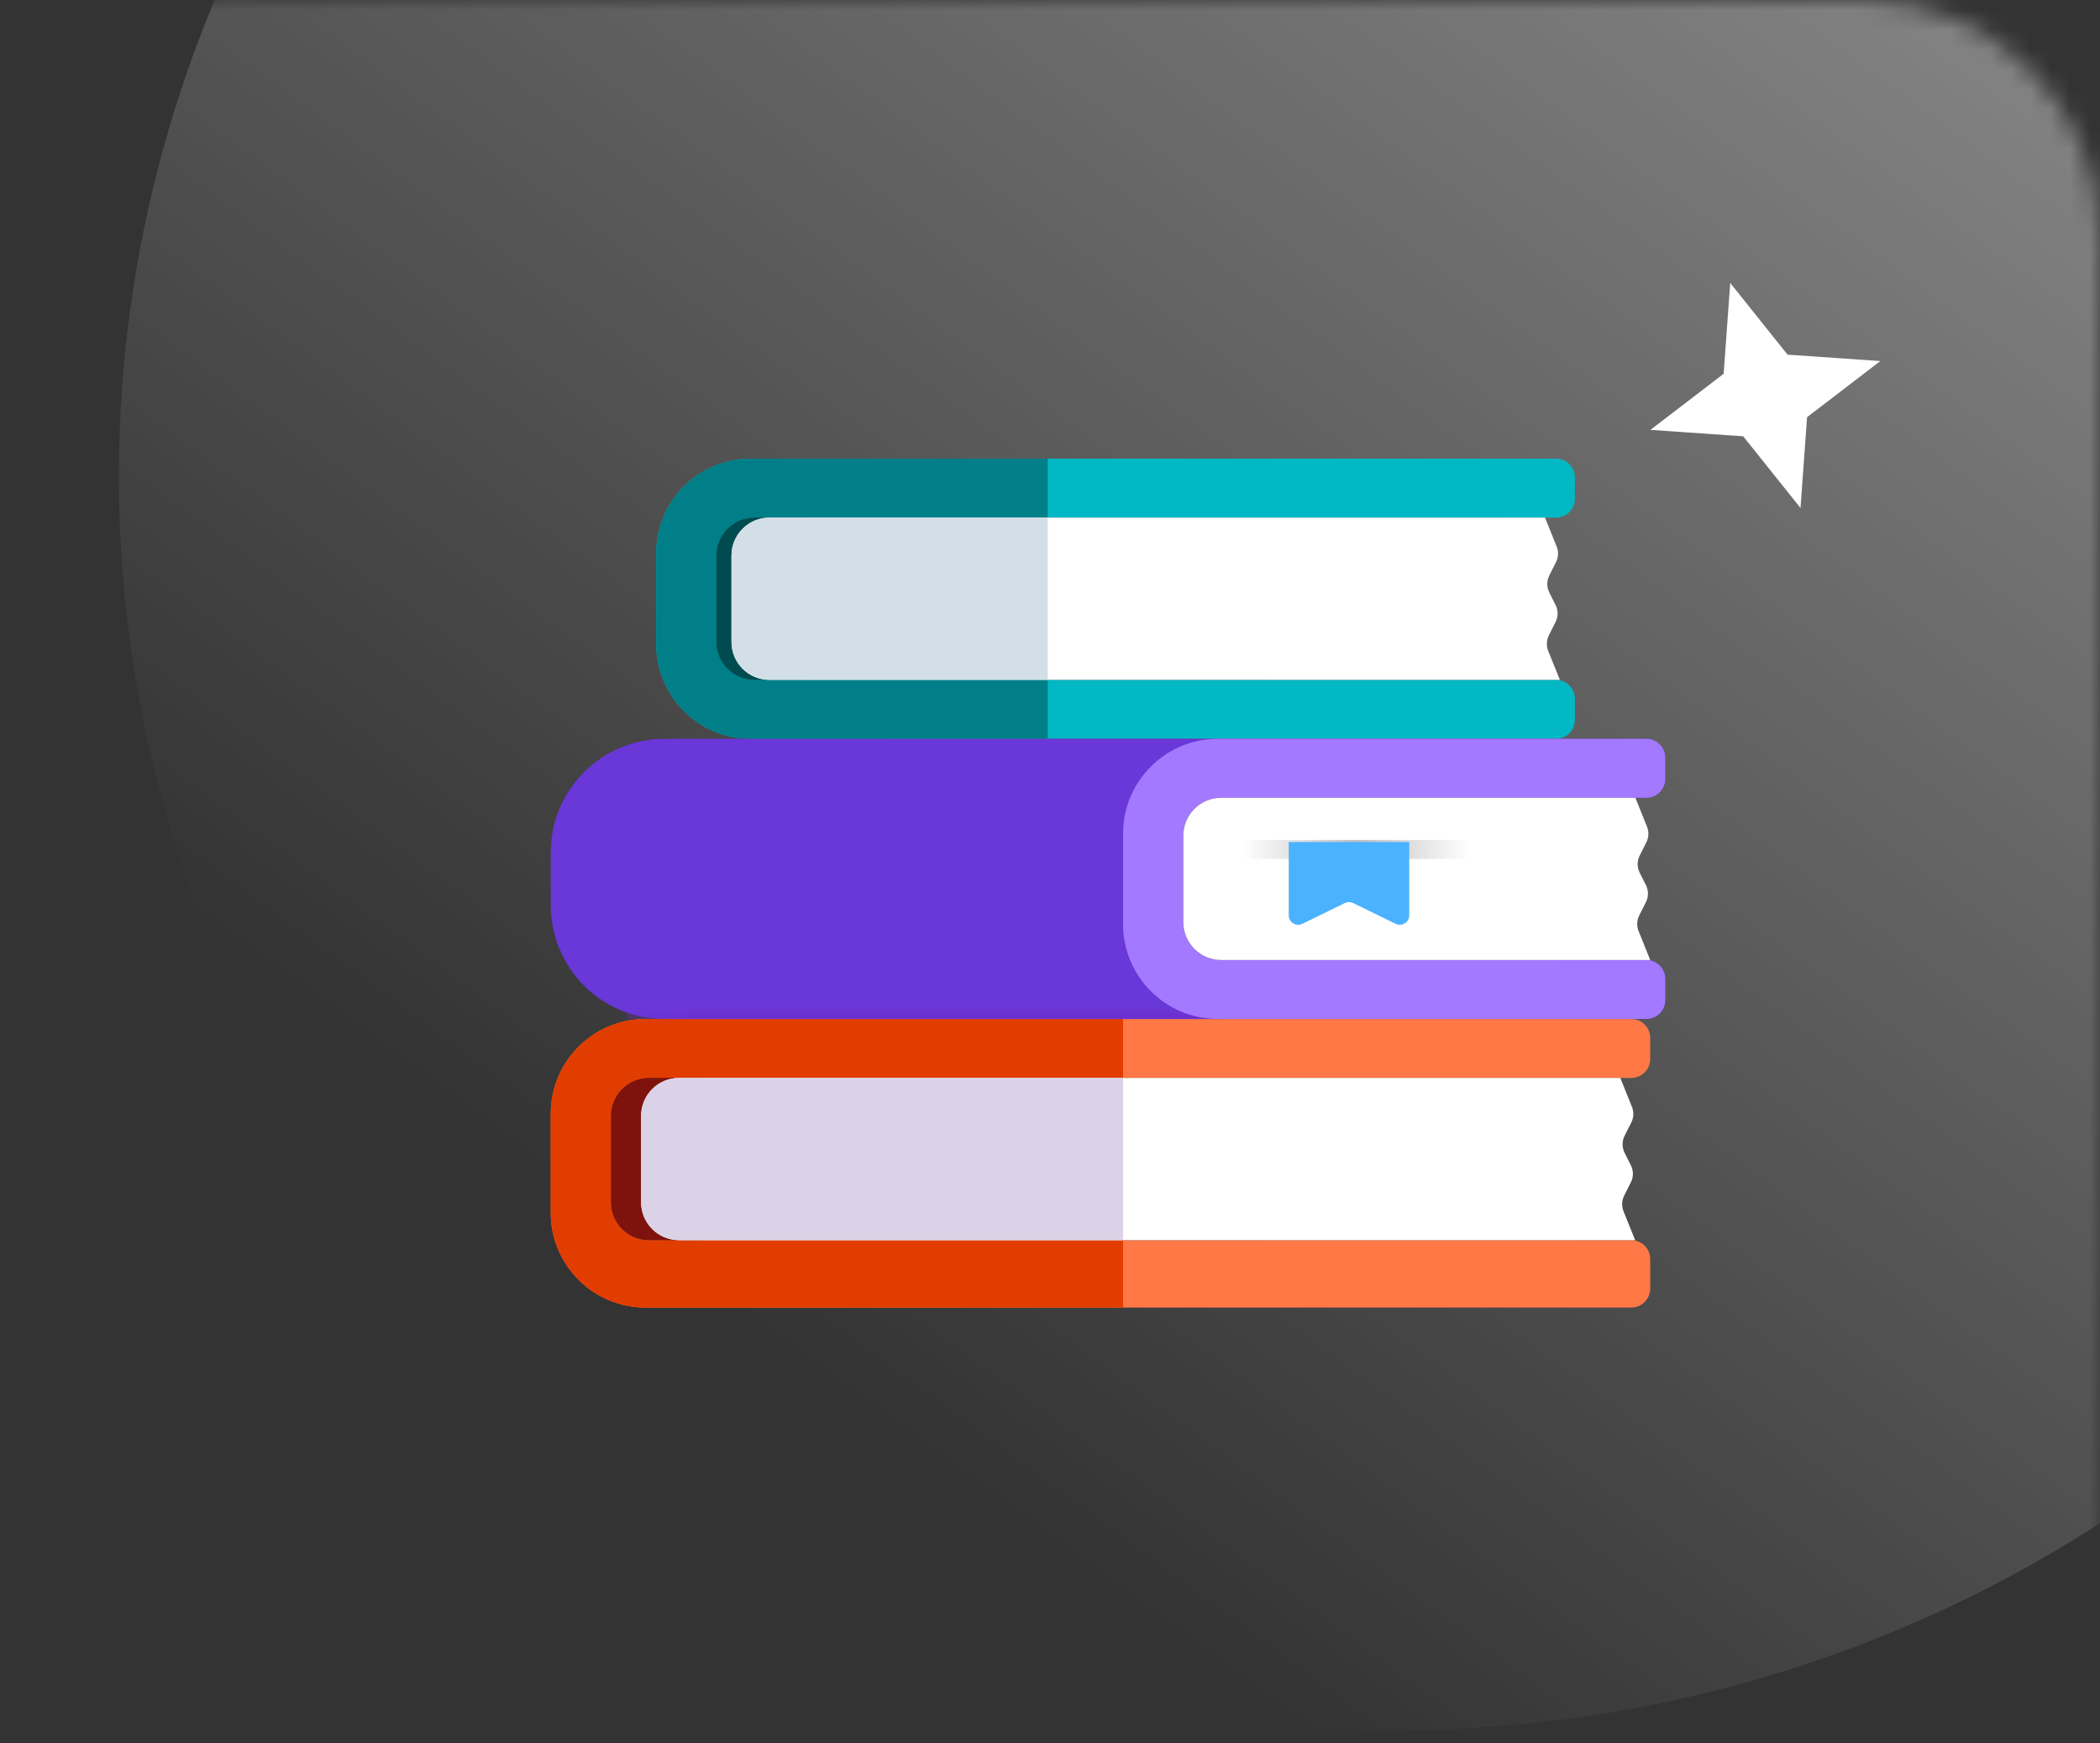
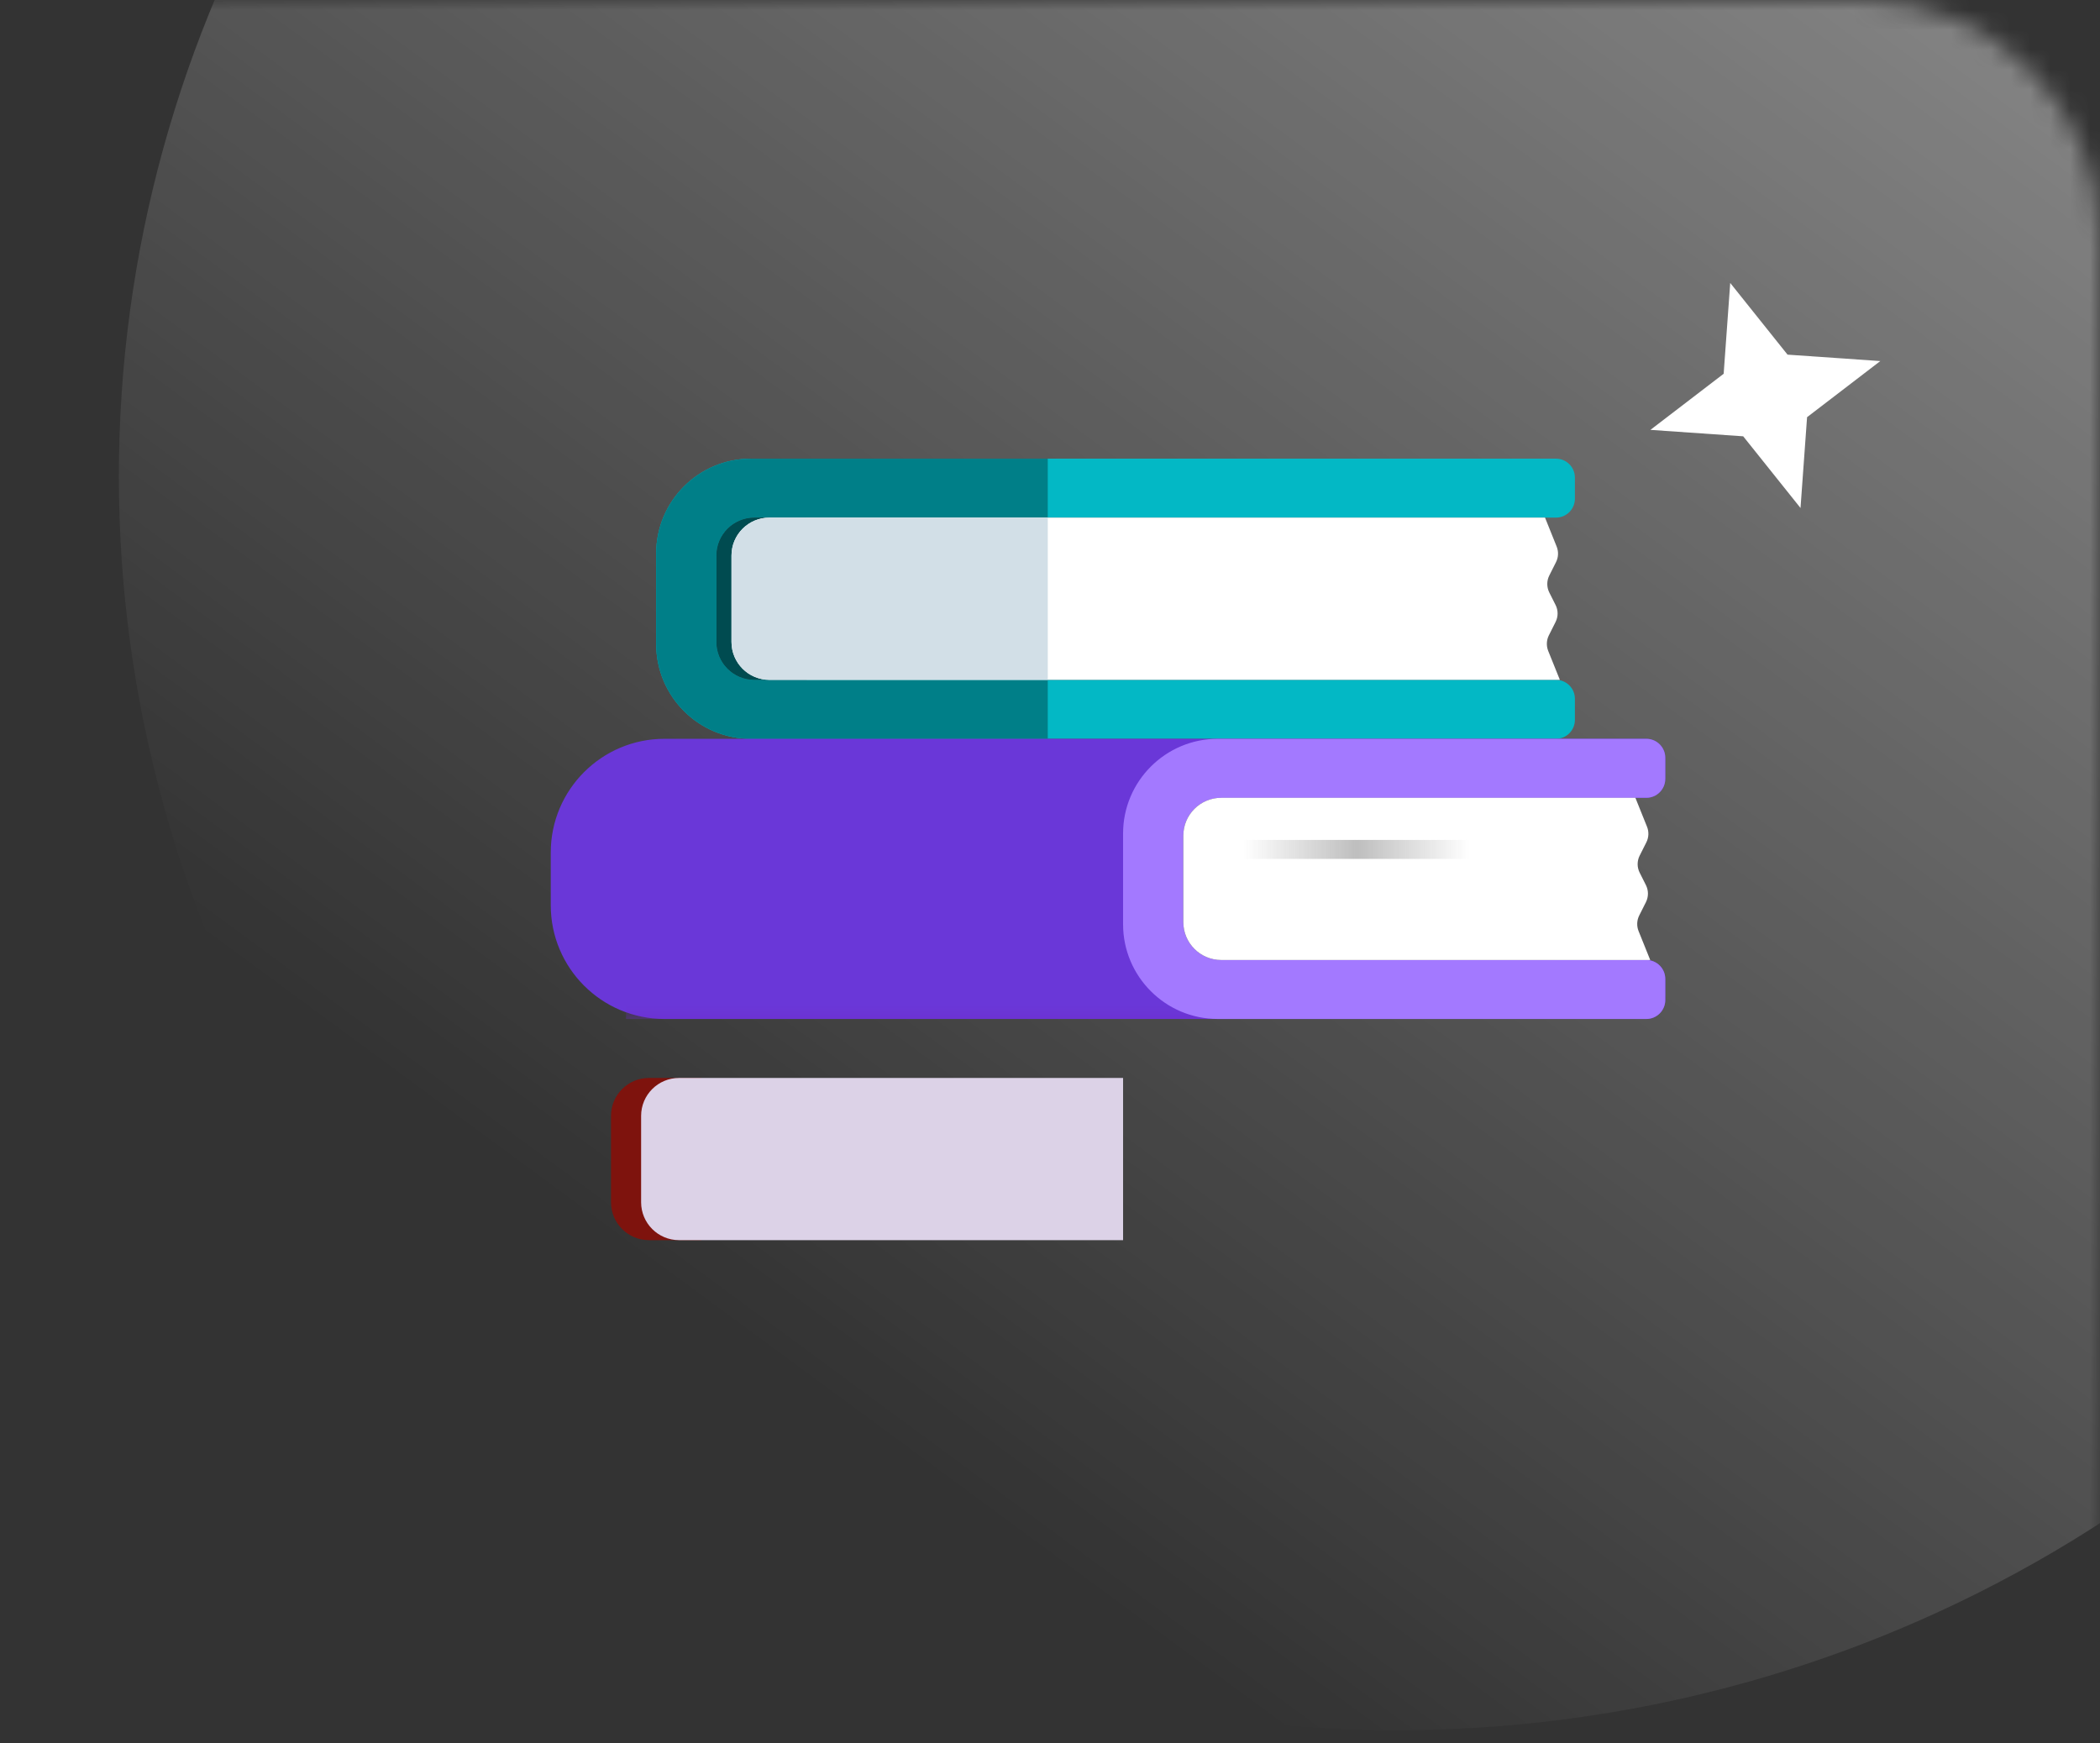
<svg xmlns="http://www.w3.org/2000/svg" width="106" height="88" viewBox="0 0 106 88" fill="none">
  <rect x="0" y="0" width="106" height="88" fill="#333333" stroke="none" />
  <mask id="mask0_17_14015" style="mask-type:alpha" maskUnits="userSpaceOnUse" x="0" y="0" width="106" height="88">
    <path d="M0 0H94C100.627 0 106 5.373 106 12V88H0V0Z" fill="url(#paint0_linear_17_14015)" />
  </mask>
  <g mask="url(#mask0_17_14015)">
    <ellipse cx="70.5" cy="24.041" rx="64.5" ry="63.292" fill="url(#paint1_linear_17_14015)" />
  </g>
-   <path d="M27.8 56.219C27.8 53.576 29.942 51.434 32.584 51.434H82.34C82.868 51.434 83.297 51.862 83.297 52.391V53.454C83.297 53.983 82.868 54.411 82.34 54.411H32.755C31.698 54.411 30.841 55.268 30.841 56.325V60.684C30.841 61.742 31.698 62.598 32.755 62.598H82.34C82.868 62.598 83.297 63.027 83.297 63.555V65.043C83.297 65.571 82.868 66 82.34 66H32.584C29.942 66 27.8 63.858 27.8 61.215V56.219Z" fill="#FF7846" />
-   <path d="M27.8 56.219C27.8 53.576 29.942 51.434 32.584 51.434H56.689V54.411H32.755C31.698 54.411 30.841 55.268 30.841 56.325V60.684C30.841 61.742 31.698 62.598 32.755 62.598H56.689V66H32.584C29.942 66 27.8 63.858 27.8 61.215V56.219Z" fill="#E23D00" />
  <path d="M30.841 56.325C30.841 55.268 31.698 54.411 32.755 54.411H35.402V62.598H32.755C31.698 62.598 30.841 61.741 30.841 60.684V56.325Z" fill="#7E130D" />
-   <path d="M32.361 56.325C32.361 55.268 33.218 54.411 34.275 54.411H81.788L82.375 55.871C82.478 56.126 82.466 56.413 82.342 56.658L82.004 57.33C81.868 57.601 81.868 57.92 82.004 58.191L82.32 58.819C82.457 59.09 82.457 59.408 82.32 59.679L81.982 60.351C81.859 60.597 81.847 60.884 81.949 61.139L82.537 62.598H34.275C33.218 62.598 32.361 61.741 32.361 60.684V56.325Z" fill="white" />
  <path d="M32.361 56.325C32.361 55.268 33.218 54.411 34.275 54.411H56.689V62.598H34.275C33.218 62.598 32.361 61.741 32.361 60.684V56.325Z" fill="#DCD2E7" />
  <path d="M33.121 27.936C33.121 25.294 35.263 23.151 37.906 23.151H78.538C79.067 23.151 79.495 23.58 79.495 24.108V25.172C79.495 25.7 79.067 26.128 78.538 26.128H38.076C37.019 26.128 36.162 26.985 36.162 28.042V32.402C36.162 33.459 37.019 34.316 38.076 34.316H78.538C79.067 34.316 79.495 34.744 79.495 35.273V36.336C79.495 36.864 79.067 37.293 78.538 37.293H37.906C35.263 37.293 33.121 35.151 33.121 32.508V27.936Z" fill="#03B8C5" />
  <path d="M33.121 27.936C33.121 25.294 35.263 23.151 37.906 23.151H52.887V26.128H38.076C37.019 26.128 36.162 26.985 36.162 28.042V32.402C36.162 33.459 37.019 34.316 38.076 34.316H52.887V37.293H37.906C35.263 37.293 33.121 35.151 33.121 32.508V27.936Z" fill="#007F88" />
  <path d="M36.162 28.042C36.162 26.985 37.019 26.128 38.076 26.128H40.724V34.316H38.076C37.019 34.316 36.162 33.459 36.162 32.402V28.042Z" fill="#004B50" />
  <path d="M36.923 28.042C36.923 26.985 37.78 26.128 38.837 26.128H77.987L78.574 27.588C78.677 27.843 78.665 28.13 78.541 28.375L78.203 29.048C78.067 29.318 78.067 29.637 78.203 29.908L78.519 30.536C78.656 30.807 78.656 31.126 78.519 31.396L78.181 32.069C78.058 32.314 78.046 32.601 78.148 32.856L78.736 34.316H38.837C37.78 34.316 36.923 33.459 36.923 32.402V28.042Z" fill="white" />
  <path d="M36.923 28.042C36.923 26.985 37.78 26.128 38.837 26.128H52.888V34.316H38.837C37.78 34.316 36.923 33.459 36.923 32.402V28.042Z" fill="#D2DFE7" />
  <path d="M27.8 43.034C27.8 39.863 30.37 37.292 33.541 37.292H83.1C83.629 37.292 84.057 37.721 84.057 38.249V39.313C84.057 39.841 83.629 40.27 83.1 40.27H58.603C57.546 40.27 56.689 41.127 56.689 42.184V46.543C56.689 47.6 57.546 48.457 58.603 48.457H83.1C83.629 48.457 84.057 48.885 84.057 49.414V50.477C84.057 51.005 83.629 51.434 83.1 51.434H33.541C30.37 51.434 27.8 48.863 27.8 45.692V43.034Z" fill="#6A37D8" />
  <rect x="31.601" y="50.69" width="30.409" height="0.744" fill="url(#paint2_linear_17_14015)" />
-   <rect x="34.642" y="50.69" width="27.368" height="0.744" fill="url(#paint3_linear_17_14015)" />
  <path d="M56.688 42.077C56.688 39.435 58.831 37.292 61.473 37.292H70.373H83.1C83.629 37.292 84.057 37.721 84.057 38.249V39.313C84.057 39.841 83.629 40.27 83.1 40.27H61.643C60.586 40.27 59.729 41.127 59.729 42.184V46.543C59.729 47.6 60.586 48.457 61.643 48.457H83.1C83.629 48.457 84.057 48.885 84.057 49.414V50.477C84.057 51.005 83.629 51.434 83.1 51.434H61.473C58.831 51.434 56.688 49.292 56.688 46.649V42.077Z" fill="#A379FF" />
  <path d="M59.73 42.183C59.73 41.126 60.586 40.27 61.643 40.27H82.548L83.135 41.729C83.238 41.984 83.226 42.271 83.102 42.517L82.764 43.189C82.628 43.459 82.628 43.778 82.764 44.049L83.08 44.677C83.216 44.948 83.216 45.267 83.08 45.538L82.742 46.21C82.619 46.455 82.607 46.742 82.709 46.997L83.297 48.457H61.643C60.586 48.457 59.73 47.6 59.73 46.543V42.183Z" fill="white" />
  <path d="M62.77 42.875H74.174" stroke="url(#paint4_linear_17_14015)" stroke-width="0.957" />
-   <path d="M71.133 42.503H65.051V46.202C65.051 46.556 65.422 46.787 65.74 46.631L67.881 45.583C68.014 45.518 68.169 45.518 68.302 45.583L70.444 46.631C70.762 46.787 71.133 46.556 71.133 46.202V42.503Z" fill="#4BB2FF" />
  <path d="M94.91 18.225L91.214 21.058L90.883 25.642L87.99 22.023L83.307 21.698L87.004 18.866L87.335 14.282L90.228 17.901L94.91 18.225Z" fill="url(#paint5_linear_17_14015)" />
  <defs>
    <linearGradient id="paint0_linear_17_14015" x1="53" y1="0" x2="53" y2="88" gradientUnits="userSpaceOnUse">
      <stop stop-color="#52B5FF" />
      <stop offset="1" stop-color="#35A9FF" />
    </linearGradient>
    <linearGradient id="paint1_linear_17_14015" x1="67" y1="-55" x2="-1.845" y2="38.506" gradientUnits="userSpaceOnUse">
      <stop stop-color="white" stop-opacity="0.5" />
      <stop offset="1" stop-color="white" stop-opacity="0" />
    </linearGradient>
    <linearGradient id="paint2_linear_17_14015" x1="47.151" y1="50.69" x2="47.151" y2="52.922" gradientUnits="userSpaceOnUse">
      <stop stop-color="#6F2ACA" stop-opacity="0" />
      <stop offset="1" stop-color="#6F2BC9" />
    </linearGradient>
    <linearGradient id="paint3_linear_17_14015" x1="48.637" y1="50.69" x2="48.637" y2="52.922" gradientUnits="userSpaceOnUse">
      <stop stop-color="#6F2ACA" stop-opacity="0" />
      <stop offset="1" stop-color="#6F2BC9" />
    </linearGradient>
    <linearGradient id="paint4_linear_17_14015" x1="62.77" y1="43.375" x2="74.174" y2="43.375" gradientUnits="userSpaceOnUse">
      <stop stop-color="#BEBEBE" stop-opacity="0" />
      <stop offset="0.502" stop-color="#BEBEBE" />
      <stop offset="1" stop-color="#BEBEBE" stop-opacity="0" />
    </linearGradient>
    <linearGradient id="paint5_linear_17_14015" x1="94.91" y1="18.225" x2="83.35" y2="21.835" gradientUnits="userSpaceOnUse">
      <stop stop-color="white" />
      <stop offset="1" stop-color="white" />
    </linearGradient>
  </defs>
</svg>